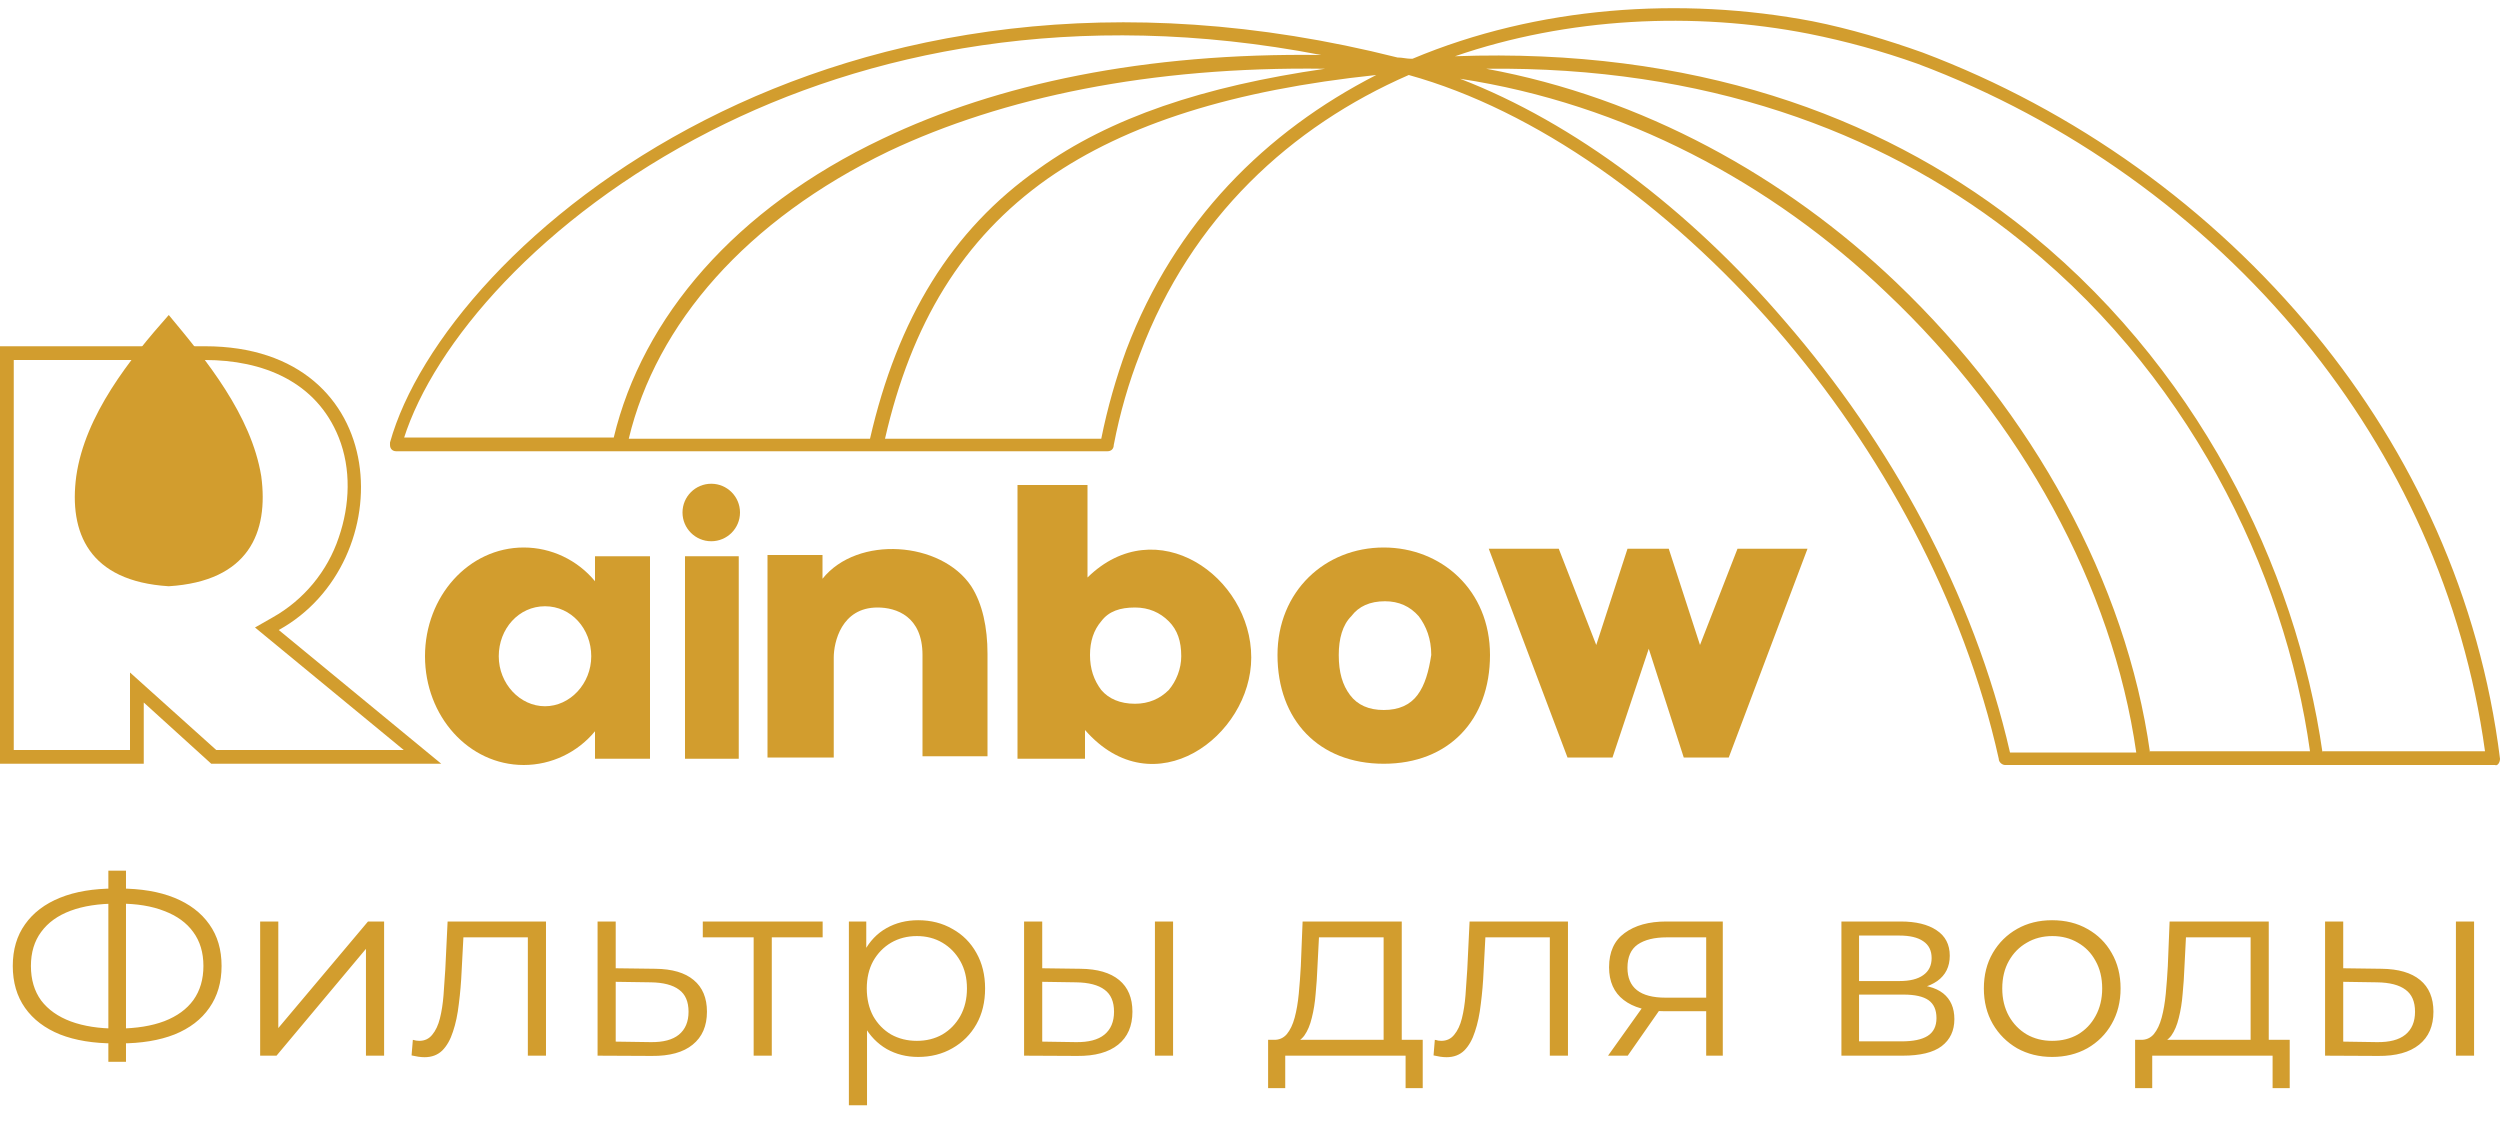
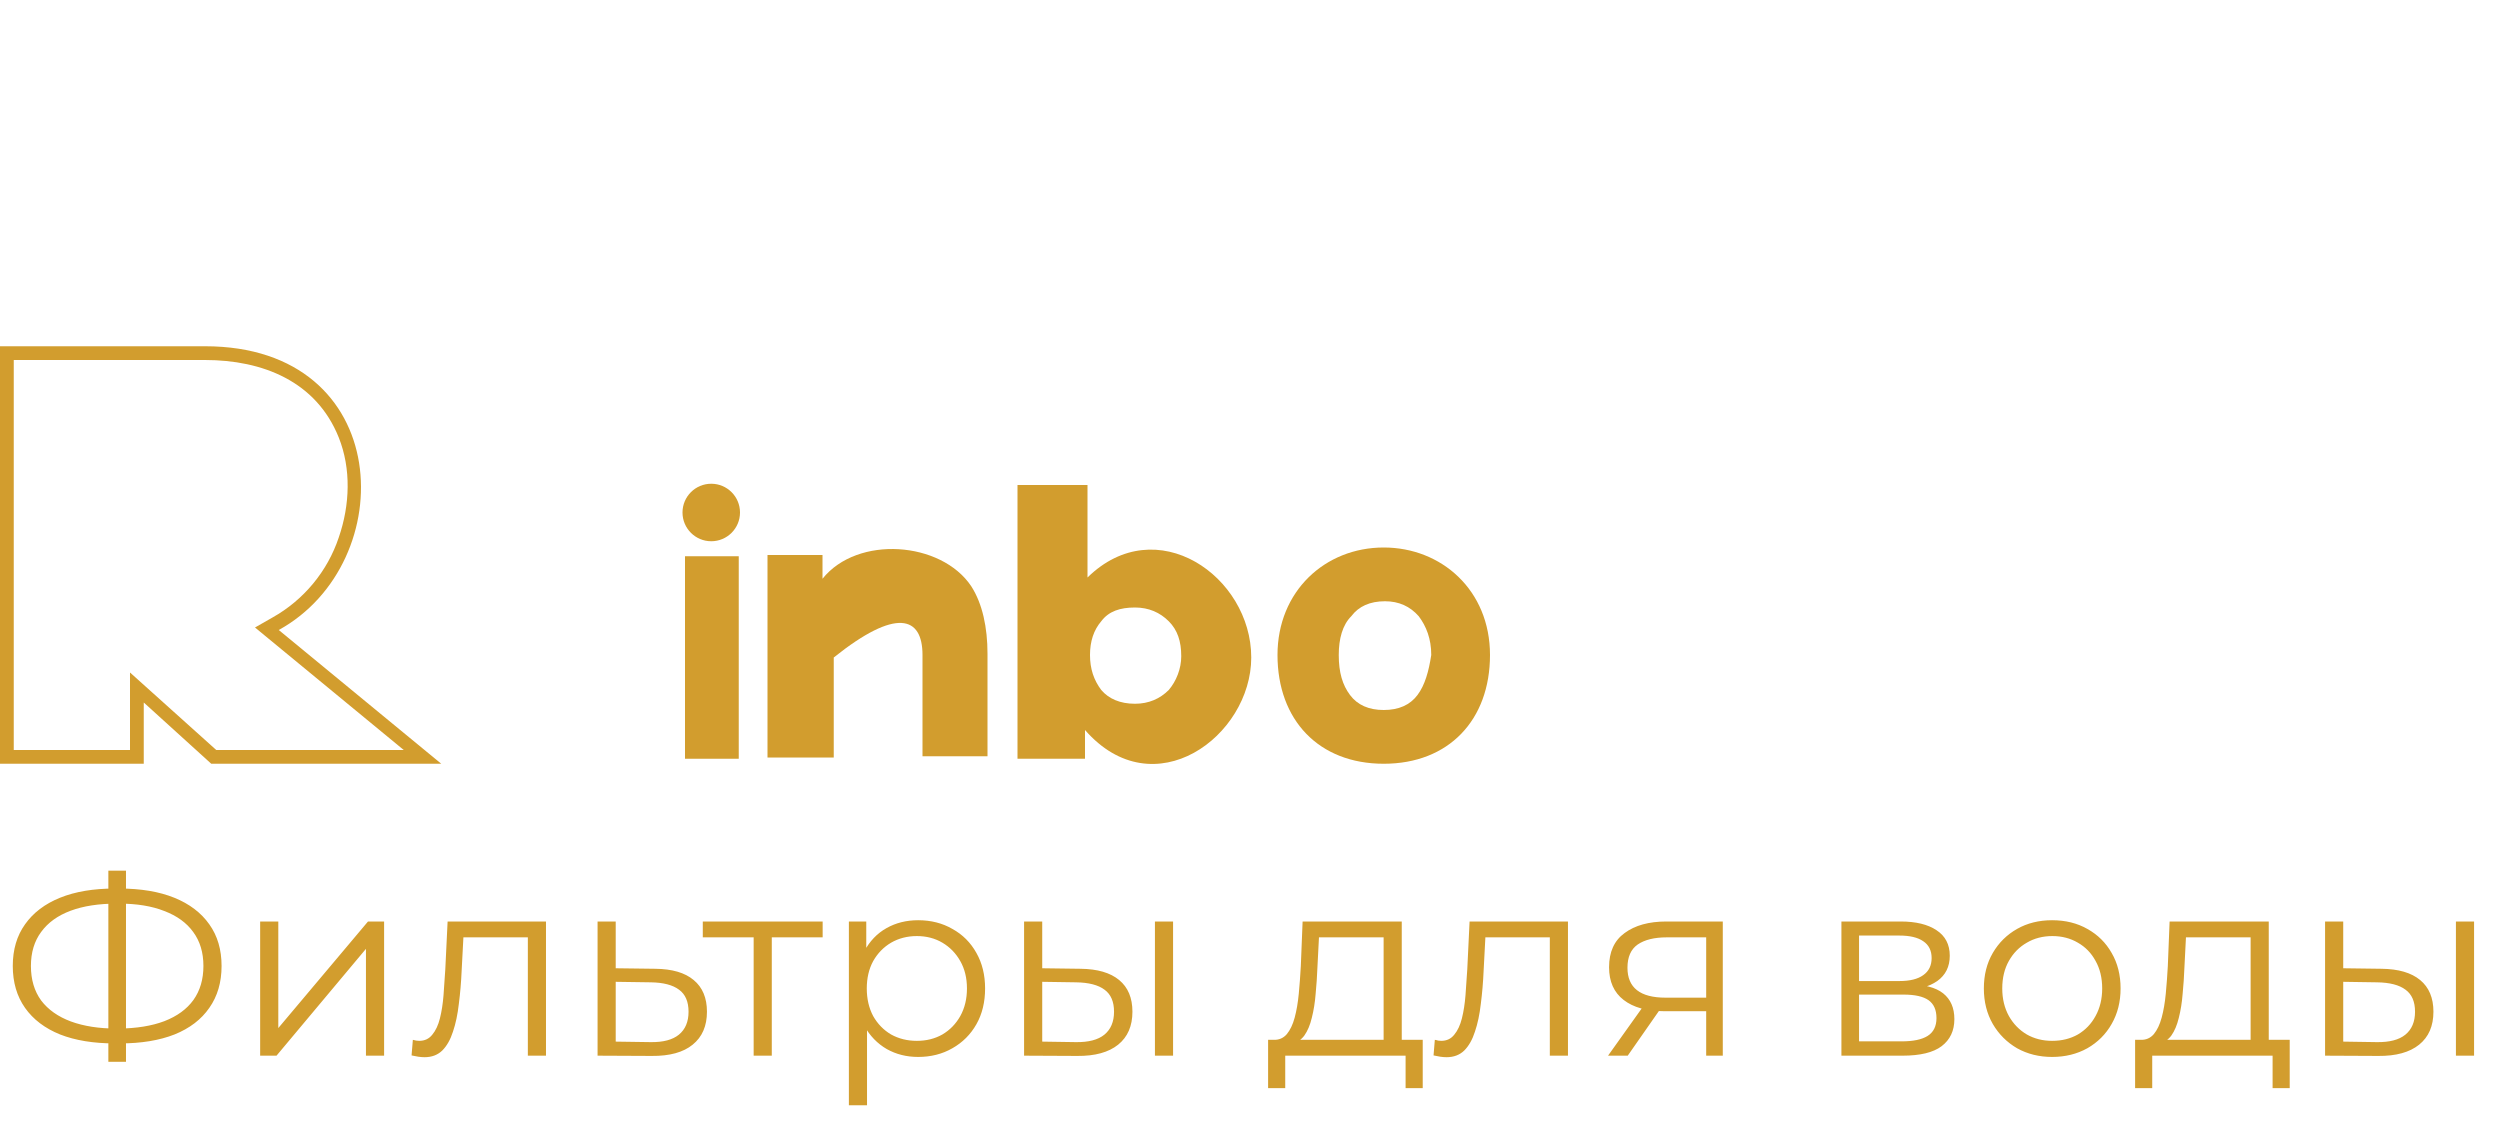
<svg xmlns="http://www.w3.org/2000/svg" width="215" height="97" viewBox="0 0 215 97" fill="none">
  <g clip-path="url(#clip0_354_2)">
    <path d="M17.63 29.778H0V65.683H12.363V60.415L18.168 65.683H37.947L23.973 54.18C34.508 48.375 33.97 29.778 17.63 29.778ZM34.722 64.5H18.598L11.18 57.835V64.5H1.183V30.96H17.63C22.575 30.96 27.198 32.788 29.133 37.625C30.207 40.313 30.1 43.43 29.133 46.225C28.165 49.128 26.122 51.6 23.435 53.105L21.93 53.965L34.722 64.5Z" fill="#D29D2E" />
-     <path d="M70.735 49.772V47.73H66.005V65.145H71.702V56.545C71.702 55.255 72.347 52.245 75.465 52.245C77.077 52.245 79.335 52.997 79.335 56.33V65.037H84.925V56.222C84.925 53.965 84.495 51.922 83.527 50.417C80.947 46.547 73.745 46.01 70.735 49.772Z" fill="#D29D2E" />
+     <path d="M70.735 49.772V47.73H66.005V65.145H71.702V56.545C77.077 52.245 79.335 52.997 79.335 56.33V65.037H84.925V56.222C84.925 53.965 84.495 51.922 83.527 50.417C80.947 46.547 73.745 46.01 70.735 49.772Z" fill="#D29D2E" />
    <path d="M61.168 46.547C62.533 46.547 63.64 45.441 63.64 44.075C63.64 42.709 62.533 41.602 61.168 41.602C59.802 41.602 58.695 42.709 58.695 44.075C58.695 45.441 59.802 46.547 61.168 46.547Z" fill="#D29D2E" />
    <path d="M63.532 47.837H58.91V65.252H63.532V47.837Z" fill="#D29D2E" />
-     <path d="M51.17 49.987C49.665 48.16 47.407 47.085 45.042 47.085C40.313 47.085 36.55 51.278 36.55 56.438C36.55 61.597 40.313 65.79 45.042 65.79C47.407 65.79 49.665 64.715 51.17 62.888V65.252H55.9V47.837H51.17V49.987ZM46.87 60.737C44.72 60.737 42.893 58.803 42.893 56.438C42.893 54.072 44.612 52.138 46.87 52.138C49.127 52.138 50.847 54.072 50.847 56.438C50.847 58.803 49.02 60.737 46.87 60.737Z" fill="#D29D2E" />
    <path d="M93.525 49.665V41.71H87.505V65.252H93.31V62.78C99.222 69.552 107.607 63.318 107.607 56.545C107.607 49.557 99.437 43.86 93.525 49.665ZM100.512 59.34C99.76 60.093 98.792 60.523 97.61 60.523C96.32 60.523 95.352 60.093 94.707 59.34C94.062 58.48 93.74 57.513 93.74 56.33C93.74 55.148 94.062 54.18 94.707 53.428C95.352 52.568 96.32 52.245 97.61 52.245C98.792 52.245 99.76 52.675 100.512 53.428C101.265 54.18 101.587 55.148 101.587 56.438C101.587 57.513 101.157 58.587 100.512 59.34Z" fill="#D29D2E" />
    <path d="M119.003 47.085C113.95 47.085 109.865 50.847 109.865 56.33C109.865 61.92 113.413 65.683 119.003 65.683C124.593 65.683 128.14 61.92 128.14 56.33C128.14 50.74 123.948 47.085 119.003 47.085ZM121.905 59.77C121.26 60.63 120.293 61.06 119.003 61.06C117.713 61.06 116.745 60.63 116.1 59.77C115.455 58.91 115.133 57.835 115.133 56.33C115.133 54.932 115.455 53.75 116.208 52.998C116.853 52.138 117.82 51.708 119.11 51.708C120.293 51.708 121.26 52.138 122.013 52.998C122.658 53.858 123.088 54.932 123.088 56.33C122.873 57.727 122.55 58.91 121.905 59.77Z" fill="#D29D2E" />
-     <path d="M149.425 47.192L146.2 55.47L143.513 47.192H139.965L137.278 55.47L134.053 47.192H128.033L134.805 65.145H138.675L141.793 55.792L144.803 65.145H148.673L155.445 47.192H149.425Z" fill="#D29D2E" />
-     <path fill-rule="evenodd" clip-rule="evenodd" d="M14.513 50.417C7.633 49.987 5.913 45.795 6.558 40.957C7.31 35.69 11.18 30.852 14.513 27.09C17.738 30.96 21.608 35.69 22.468 40.957C23.113 45.795 21.393 49.987 14.513 50.417Z" fill="#D29D2E" />
-     <path d="M215 65.253C213.28 51.385 207.475 38.915 199.09 28.703C190.168 17.845 178.45 9.46 165.335 4.515C162.325 3.44 159.1 2.473 155.875 1.828C144.588 -0.322 132.225 0.538 121.475 5.053H121.368C120.938 5.053 120.615 4.945 120.185 4.945C95.89 -1.182 75.573 2.688 60.63 10.32C45.473 18.06 35.905 29.563 33.54 38.055C33.54 38.163 33.54 38.163 33.54 38.27C33.54 38.593 33.755 38.808 34.078 38.808H95.245C95.568 38.808 95.783 38.593 95.783 38.27C96.32 35.475 97.073 32.895 98.04 30.423C102.448 18.705 111.048 10.858 121.153 6.45C132.01 9.46 143.405 17.523 152.758 28.273C161.788 38.7 168.883 51.708 171.893 65.253C171.893 65.575 172.215 65.79 172.43 65.79H214.463C214.463 65.79 214.463 65.79 214.57 65.79C214.785 65.898 215 65.575 215 65.253ZM34.723 37.733C37.303 29.563 46.548 18.705 61.06 11.288C74.498 4.408 92.45 0.645 113.628 4.73C98.47 4.515 85.785 7.203 75.895 11.933C63.21 17.953 55.255 27.305 52.783 37.625H34.723V37.733ZM54.073 37.733C56.438 27.843 64.178 18.92 76.433 13.008C86.215 8.385 98.9 5.698 113.95 5.913C103.523 7.418 95.46 10.105 89.333 14.513C81.808 19.78 77.185 27.413 74.82 37.733H54.073ZM96.858 30.1C95.998 32.465 95.245 35.045 94.708 37.733H76.11C78.368 27.843 82.775 20.533 90.085 15.373C96.858 10.643 106.103 7.74 118.358 6.45C108.898 11.288 101.05 19.028 96.858 30.1ZM172.86 64.715C169.743 51.063 162.54 38.055 153.51 27.628C145.233 17.953 135.343 10.535 125.56 6.773C139.643 8.923 152.328 15.695 162.218 25.155C173.828 36.12 181.675 50.418 183.718 64.715H172.86ZM184.9 64.715C182.858 50.095 174.795 35.475 163.078 24.295C153.51 15.158 141.255 8.385 127.818 5.913C146.63 5.698 161.573 11.288 172.753 19.888C188.125 31.713 196.51 49.128 198.66 64.608H184.9V64.715ZM199.735 64.715C197.478 48.913 188.985 31.175 173.29 19.028C161.465 9.89 145.555 4.085 125.13 4.838C134.805 1.505 145.663 0.968 155.553 2.903C158.778 3.548 161.895 4.408 164.905 5.483C177.805 10.32 189.415 18.598 198.123 29.24C206.293 39.238 211.883 51.278 213.71 64.608H199.735V64.715Z" fill="#D29D2E" />
    <path d="M9.868 89.733C8.037 89.733 6.469 89.476 5.165 88.963C3.861 88.436 2.857 87.674 2.154 86.678C1.451 85.681 1.099 84.48 1.099 83.073C1.099 81.667 1.451 80.473 2.154 79.491C2.857 78.495 3.861 77.733 5.165 77.205C6.469 76.678 8.037 76.414 9.868 76.414C9.883 76.414 9.919 76.414 9.978 76.414C10.037 76.414 10.095 76.414 10.154 76.414C10.212 76.414 10.249 76.414 10.264 76.414C12.11 76.414 13.685 76.678 14.989 77.205C16.293 77.733 17.297 78.495 18 79.491C18.703 80.473 19.055 81.667 19.055 83.073C19.055 84.48 18.703 85.681 18 86.678C17.311 87.674 16.315 88.436 15.011 88.963C13.707 89.476 12.146 89.733 10.33 89.733C10.3 89.733 10.249 89.733 10.176 89.733C10.117 89.733 10.051 89.733 9.978 89.733C9.919 89.733 9.883 89.733 9.868 89.733ZM10.044 88.458C10.073 88.458 10.102 88.458 10.132 88.458C10.161 88.458 10.183 88.458 10.198 88.458C11.736 88.443 13.047 88.231 14.132 87.821C15.231 87.396 16.066 86.788 16.637 85.996C17.209 85.191 17.494 84.216 17.494 83.073C17.494 81.916 17.201 80.942 16.615 80.15C16.044 79.359 15.216 78.758 14.132 78.348C13.062 77.923 11.765 77.711 10.242 77.711C10.227 77.711 10.198 77.711 10.154 77.711C10.11 77.711 10.073 77.711 10.044 77.711C8.491 77.711 7.165 77.916 6.066 78.326C4.967 78.736 4.125 79.344 3.538 80.15C2.952 80.942 2.659 81.916 2.659 83.073C2.659 84.246 2.952 85.234 3.538 86.04C4.139 86.832 4.989 87.432 6.088 87.843C7.201 88.253 8.52 88.458 10.044 88.458ZM9.319 91.315V74.876H10.835V91.315H9.319ZM22.373 90.788V79.249H23.934V88.414L31.648 79.249H33.033V90.788H31.472V81.601L23.78 90.788H22.373ZM35.395 90.766L35.505 89.425C35.607 89.44 35.702 89.462 35.79 89.491C35.893 89.506 35.981 89.513 36.054 89.513C36.523 89.513 36.897 89.337 37.175 88.985C37.468 88.634 37.688 88.165 37.834 87.579C37.981 86.993 38.083 86.333 38.142 85.601C38.201 84.854 38.252 84.106 38.296 83.359L38.494 79.249H46.955V90.788H45.395V80.15L45.79 80.612H39.505L39.878 80.128L39.702 83.469C39.658 84.465 39.578 85.418 39.461 86.326C39.358 87.234 39.19 88.033 38.955 88.722C38.735 89.41 38.428 89.952 38.032 90.348C37.636 90.729 37.131 90.919 36.516 90.919C36.34 90.919 36.157 90.905 35.966 90.876C35.79 90.846 35.6 90.81 35.395 90.766ZM56.358 83.315C57.809 83.33 58.907 83.652 59.655 84.282C60.417 84.912 60.798 85.821 60.798 87.007C60.798 88.238 60.387 89.183 59.567 89.843C58.761 90.502 57.589 90.824 56.05 90.81L51.391 90.788V79.249H52.951V83.271L56.358 83.315ZM55.962 89.623C57.032 89.637 57.838 89.425 58.38 88.985C58.937 88.531 59.215 87.872 59.215 87.007C59.215 86.143 58.944 85.513 58.402 85.117C57.86 84.707 57.047 84.495 55.962 84.48L52.951 84.436V89.579L55.962 89.623ZM64.814 90.788V80.194L65.209 80.612H60.44V79.249H70.748V80.612H65.979L66.374 80.194V90.788H64.814ZM78.96 90.897C77.964 90.897 77.063 90.67 76.257 90.216C75.451 89.747 74.806 89.081 74.323 88.216C73.854 87.337 73.619 86.267 73.619 85.007C73.619 83.747 73.854 82.685 74.323 81.821C74.792 80.942 75.429 80.275 76.235 79.821C77.041 79.366 77.949 79.139 78.96 79.139C80.059 79.139 81.041 79.388 81.905 79.887C82.784 80.37 83.473 81.059 83.971 81.953C84.469 82.832 84.718 83.85 84.718 85.007C84.718 86.18 84.469 87.205 83.971 88.084C83.473 88.963 82.784 89.652 81.905 90.15C81.041 90.648 80.059 90.897 78.96 90.897ZM73.004 95.051V79.249H74.499V82.722L74.345 85.029L74.564 87.359V95.051H73.004ZM78.85 89.513C79.671 89.513 80.403 89.33 81.048 88.963C81.693 88.582 82.206 88.055 82.586 87.381C82.967 86.692 83.158 85.901 83.158 85.007C83.158 84.114 82.967 83.33 82.586 82.656C82.206 81.982 81.693 81.454 81.048 81.073C80.403 80.692 79.671 80.502 78.85 80.502C78.03 80.502 77.29 80.692 76.63 81.073C75.986 81.454 75.473 81.982 75.092 82.656C74.726 83.33 74.543 84.114 74.543 85.007C74.543 85.901 74.726 86.692 75.092 87.381C75.473 88.055 75.986 88.582 76.63 88.963C77.29 89.33 78.03 89.513 78.85 89.513ZM99.324 90.788V79.249H100.884V90.788H99.324ZM92.928 83.315C94.379 83.33 95.485 83.652 96.247 84.282C97.009 84.912 97.389 85.821 97.389 87.007C97.389 88.238 96.979 89.183 96.159 89.843C95.338 90.502 94.166 90.824 92.642 90.81L88.071 90.788V79.249H89.631V83.271L92.928 83.315ZM92.532 89.623C93.617 89.637 94.43 89.425 94.972 88.985C95.529 88.531 95.807 87.872 95.807 87.007C95.807 86.143 95.536 85.513 94.994 85.117C94.452 84.707 93.631 84.495 92.532 84.48L89.631 84.436V89.579L92.532 89.623ZM118.991 90.04V80.612H113.431L113.299 83.183C113.269 83.96 113.218 84.722 113.145 85.469C113.086 86.216 112.976 86.905 112.815 87.535C112.669 88.15 112.456 88.656 112.178 89.051C111.9 89.432 111.541 89.652 111.101 89.711L109.541 89.425C109.995 89.44 110.368 89.278 110.661 88.942C110.954 88.59 111.182 88.114 111.343 87.513C111.504 86.912 111.621 86.231 111.694 85.469C111.768 84.692 111.826 83.901 111.87 83.095L112.024 79.249H120.551V90.04H118.991ZM109.057 93.579V89.425H122.354V93.579H120.881V90.788H110.53V93.579H109.057ZM123.285 90.766L123.395 89.425C123.497 89.44 123.593 89.462 123.68 89.491C123.783 89.506 123.871 89.513 123.944 89.513C124.413 89.513 124.787 89.337 125.065 88.985C125.358 88.634 125.578 88.165 125.724 87.579C125.871 86.993 125.973 86.333 126.032 85.601C126.091 84.854 126.142 84.106 126.186 83.359L126.384 79.249H134.845V90.788H133.285V80.15L133.68 80.612H127.395L127.768 80.128L127.592 83.469C127.549 84.465 127.468 85.418 127.351 86.326C127.248 87.234 127.08 88.033 126.845 88.722C126.625 89.41 126.318 89.952 125.922 90.348C125.527 90.729 125.021 90.919 124.406 90.919C124.23 90.919 124.047 90.905 123.856 90.876C123.68 90.846 123.49 90.81 123.285 90.766ZM146.732 90.788V86.634L147.017 86.963H143.105C141.625 86.963 140.468 86.641 139.633 85.996C138.798 85.352 138.38 84.414 138.38 83.183C138.38 81.865 138.827 80.883 139.721 80.238C140.614 79.579 141.809 79.249 143.303 79.249H148.16V90.788H146.732ZM138.292 90.788L141.457 86.348H143.083L139.984 90.788H138.292ZM146.732 86.172V80.15L147.017 80.612H143.347C142.277 80.612 141.442 80.817 140.842 81.227C140.255 81.638 139.962 82.304 139.962 83.227C139.962 84.942 141.054 85.799 143.237 85.799H147.017L146.732 86.172ZM158.362 90.788V79.249H163.46C164.764 79.249 165.79 79.498 166.537 79.996C167.299 80.495 167.68 81.227 167.68 82.194C167.68 83.132 167.321 83.857 166.603 84.37C165.885 84.868 164.94 85.117 163.768 85.117L164.076 84.656C165.453 84.656 166.464 84.912 167.109 85.425C167.753 85.938 168.076 86.678 168.076 87.645C168.076 88.641 167.709 89.418 166.977 89.974C166.259 90.516 165.138 90.788 163.614 90.788H158.362ZM159.878 89.557H163.548C164.53 89.557 165.27 89.403 165.768 89.095C166.281 88.773 166.537 88.26 166.537 87.557C166.537 86.854 166.31 86.341 165.856 86.018C165.402 85.696 164.684 85.535 163.702 85.535H159.878V89.557ZM159.878 84.37H163.351C164.244 84.37 164.926 84.202 165.394 83.865C165.878 83.528 166.12 83.037 166.12 82.392C166.12 81.747 165.878 81.264 165.394 80.942C164.926 80.619 164.244 80.458 163.351 80.458H159.878V84.37ZM176.48 90.897C175.367 90.897 174.363 90.648 173.469 90.15C172.59 89.637 171.894 88.942 171.381 88.062C170.868 87.169 170.612 86.15 170.612 85.007C170.612 83.85 170.868 82.832 171.381 81.953C171.894 81.073 172.59 80.385 173.469 79.887C174.348 79.388 175.352 79.139 176.48 79.139C177.623 79.139 178.634 79.388 179.513 79.887C180.407 80.385 181.103 81.073 181.601 81.953C182.114 82.832 182.37 83.85 182.37 85.007C182.37 86.15 182.114 87.169 181.601 88.062C181.103 88.942 180.407 89.637 179.513 90.15C178.619 90.648 177.608 90.897 176.48 90.897ZM176.48 89.513C177.315 89.513 178.055 89.33 178.7 88.963C179.345 88.582 179.85 88.055 180.216 87.381C180.597 86.692 180.788 85.901 180.788 85.007C180.788 84.099 180.597 83.308 180.216 82.634C179.85 81.96 179.345 81.44 178.7 81.073C178.055 80.692 177.323 80.502 176.502 80.502C175.682 80.502 174.949 80.692 174.304 81.073C173.66 81.44 173.147 81.96 172.766 82.634C172.385 83.308 172.194 84.099 172.194 85.007C172.194 85.901 172.385 86.692 172.766 87.381C173.147 88.055 173.66 88.582 174.304 88.963C174.949 89.33 175.674 89.513 176.48 89.513ZM193.553 90.04V80.612H187.992L187.861 83.183C187.831 83.96 187.78 84.722 187.707 85.469C187.648 86.216 187.538 86.905 187.377 87.535C187.23 88.15 187.018 88.656 186.74 89.051C186.461 89.432 186.102 89.652 185.663 89.711L184.102 89.425C184.556 89.44 184.93 89.278 185.223 88.942C185.516 88.59 185.743 88.114 185.904 87.513C186.066 86.912 186.183 86.231 186.256 85.469C186.329 84.692 186.388 83.901 186.432 83.095L186.586 79.249H195.113V90.04H193.553ZM183.619 93.579V89.425H196.915V93.579H195.443V90.788H185.091V93.579H183.619ZM211.209 90.788V79.249H212.77V90.788H211.209ZM204.814 83.315C206.264 83.33 207.37 83.652 208.132 84.282C208.894 84.912 209.275 85.821 209.275 87.007C209.275 88.238 208.865 89.183 208.044 89.843C207.224 90.502 206.052 90.824 204.528 90.81L199.956 90.788V79.249H201.517V83.271L204.814 83.315ZM204.418 89.623C205.502 89.637 206.315 89.425 206.857 88.985C207.414 88.531 207.693 87.872 207.693 87.007C207.693 86.143 207.422 85.513 206.879 85.117C206.337 84.707 205.517 84.495 204.418 84.48L201.517 84.436V89.579L204.418 89.623Z" fill="#D29D2E" />
  </g>
  <defs>
    <clipPath id="clip0_354_2">
      <rect width="215" height="97" fill="white" />
    </clipPath>
  </defs>
</svg>